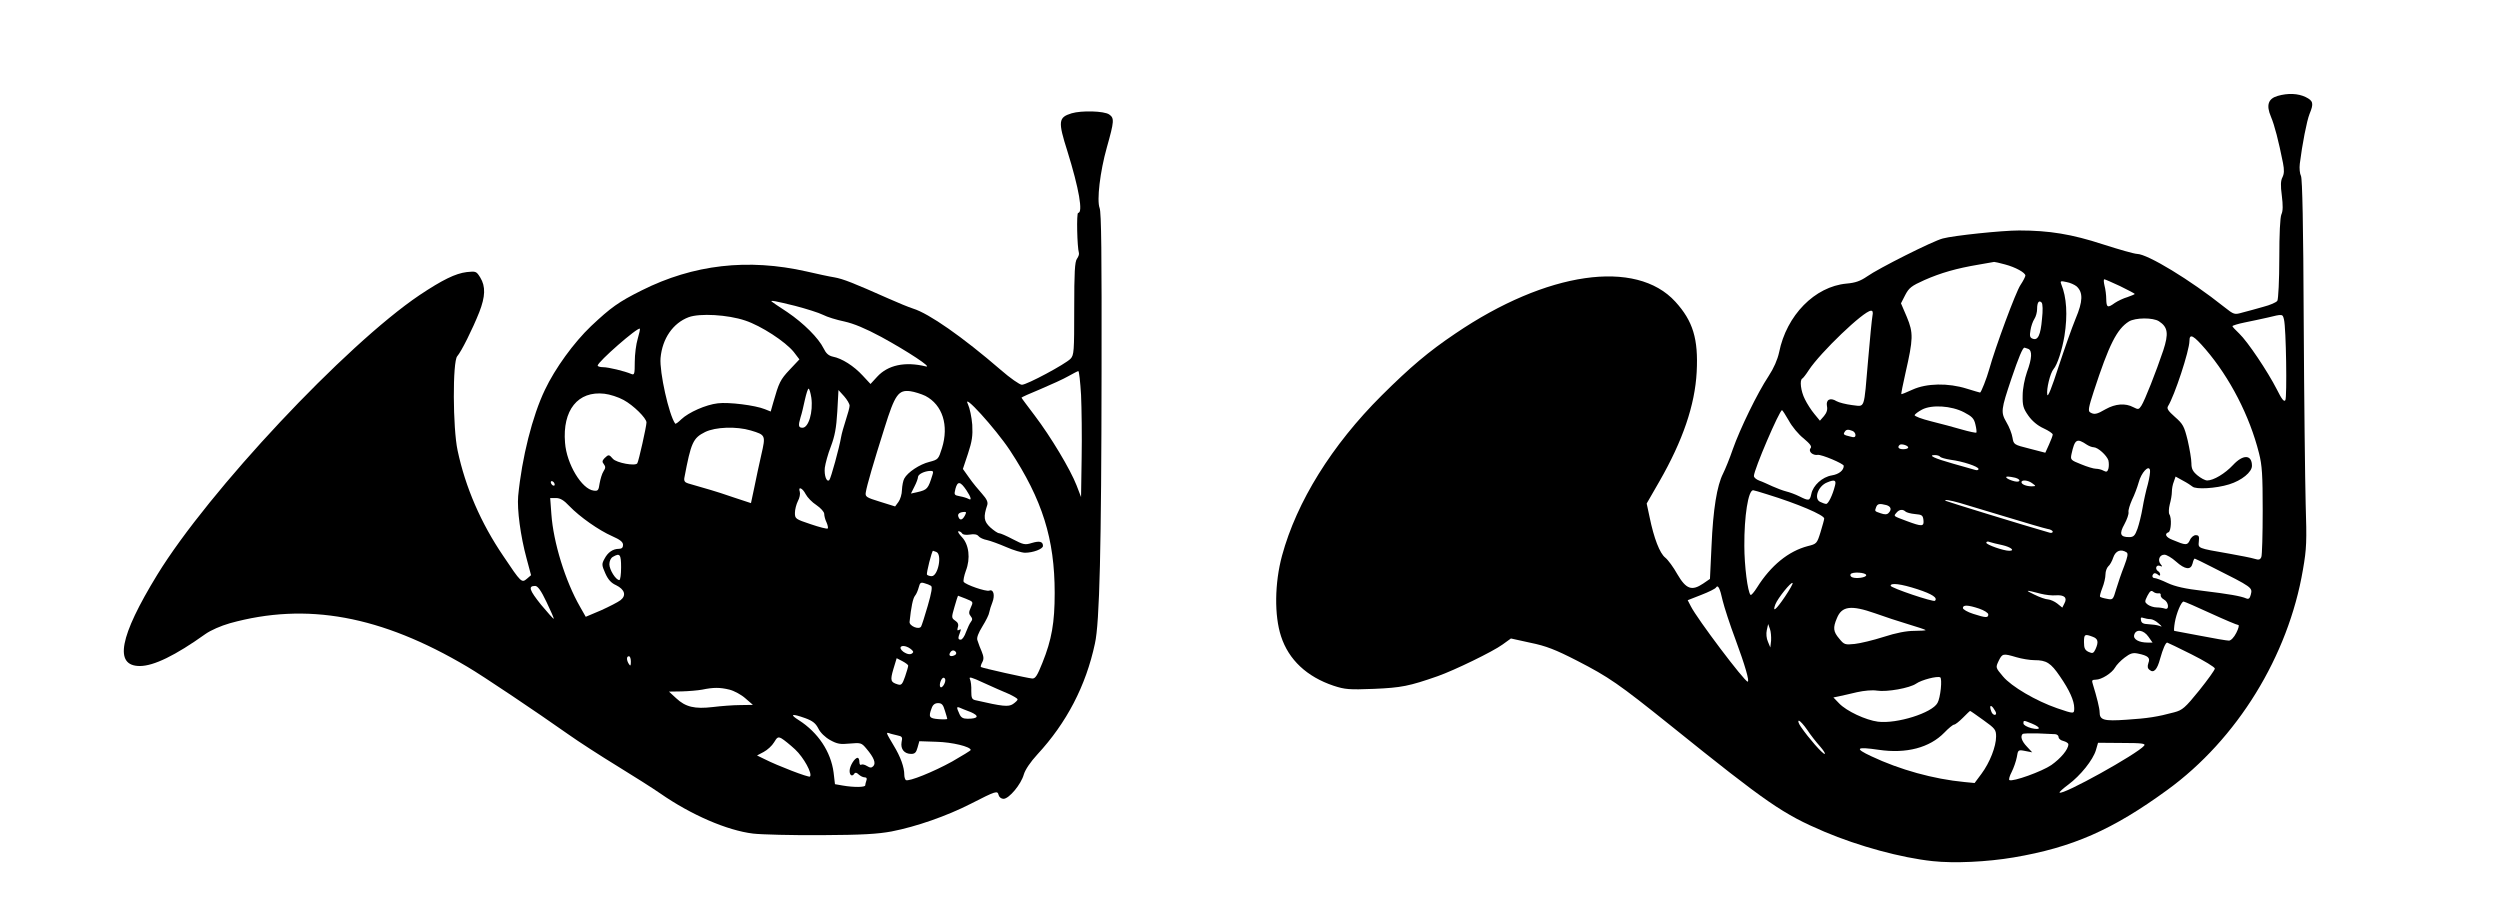
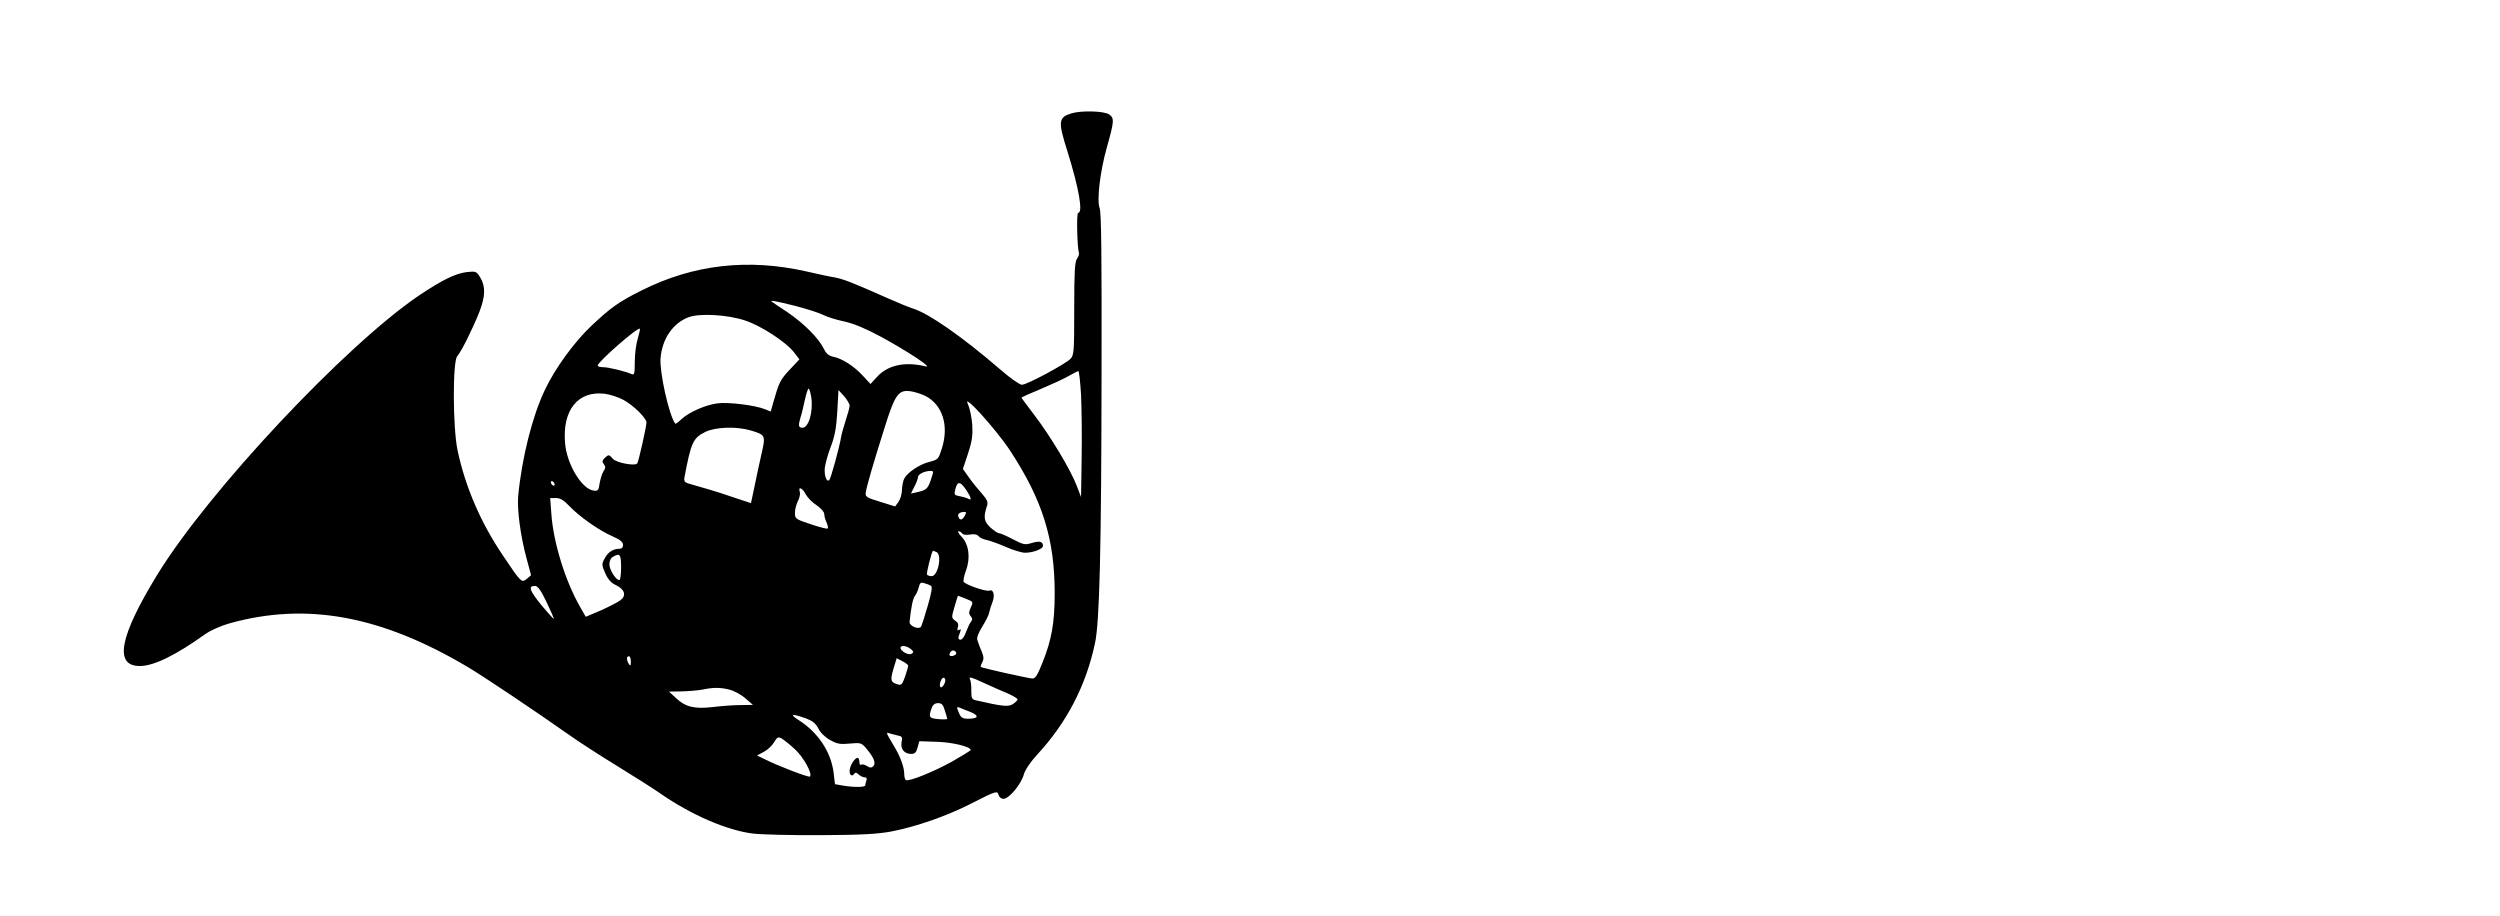
<svg xmlns="http://www.w3.org/2000/svg" version="1.0" width="1280pt" height="469pt" viewBox="0 0 1280 469" preserveAspectRatio="xMidYMid meet">
  <g transform="translate(0,469) scale(0.1,-0.1)" fill="#000000" stroke="none">
-     <path d="M11662 4199 c-49 -14 -60 -47 -35 -106 19 -45 39 -123 62 -238 7 -36 6 -55 -3 -73 -9 -17 -10 -42 -3 -94 6 -49 6 -78 -2 -95 -7 -15 -11 -101 -11 -226 0 -111 -5 -209 -10 -217 -5 -8 -37 -22 -72 -31 -35 -10 -82 -23 -106 -29 -42 -12 -43 -12 -95 29 -173 138 -391 270 -445 271 -13 0 -91 22 -175 49 -159 52 -275 71 -429 71 -88 0 -335 -26 -391 -41 -51 -13 -331 -154 -387 -194 -35 -24 -60 -33 -106 -37 -162 -15 -307 -162 -345 -352 -8 -37 -27 -81 -54 -122 -57 -86 -146 -269 -183 -374 -16 -47 -39 -103 -50 -125 -31 -61 -51 -182 -59 -370 l-8 -169 -35 -24 c-58 -39 -87 -29 -132 48 -20 36 -48 74 -62 85 -28 22 -58 99 -80 207 l-15 70 65 113 c120 209 182 391 191 560 9 170 -19 261 -109 360 -201 221 -659 155 -1127 -163 -138 -93 -230 -171 -377 -317 -255 -254 -435 -544 -510 -820 -38 -140 -40 -307 -5 -413 39 -120 132 -207 269 -253 58 -19 79 -21 206 -16 141 6 181 14 327 65 85 30 283 126 332 162 l43 31 100 -22 c79 -16 128 -35 239 -92 163 -84 211 -117 479 -332 497 -400 575 -453 786 -543 177 -75 395 -134 555 -151 111 -12 279 -4 415 19 301 51 506 141 786 345 358 260 620 686 695 1128 19 108 20 146 14 337 -3 118 -8 540 -10 937 -2 488 -7 728 -14 742 -6 11 -9 39 -6 63 12 97 36 221 50 255 22 53 19 67 -20 86 -39 19 -91 21 -143 6z m-1396 -863 c53 -14 104 -42 104 -57 0 -5 -11 -27 -25 -48 -24 -35 -130 -322 -160 -431 -13 -47 -42 -120 -47 -120 -2 0 -32 9 -68 20 -95 30 -206 28 -278 -5 -30 -14 -56 -24 -57 -23 -2 2 8 50 21 108 40 176 41 205 7 287 l-30 70 22 43 c19 36 31 46 98 76 84 37 164 60 277 79 41 7 77 13 80 14 3 0 28 -5 56 -13z m589 -111 c41 -20 75 -38 75 -40 0 -2 -17 -9 -37 -16 -21 -6 -50 -20 -65 -30 -37 -27 -43 -24 -44 19 0 20 -4 52 -9 70 -4 17 -5 32 -1 32 4 0 40 -16 81 -35z m-223 -1 c34 -31 33 -76 -5 -166 -19 -46 -58 -157 -88 -248 -34 -105 -54 -156 -57 -141 -5 29 15 111 32 131 20 23 44 99 56 170 17 108 11 198 -16 264 -7 17 -4 19 26 12 19 -3 42 -14 52 -22z m-177 -167 c-7 -83 -21 -112 -48 -101 -14 5 -16 14 -11 43 3 20 12 46 20 58 8 12 14 35 14 51 0 33 9 47 23 33 6 -6 7 -41 2 -84z m-868 16 c-3 -16 -13 -116 -22 -223 -23 -266 -14 -241 -83 -234 -31 4 -67 13 -79 20 -32 20 -55 8 -49 -25 4 -18 -1 -34 -15 -51 l-21 -24 -28 34 c-16 19 -38 53 -49 76 -21 41 -28 99 -13 106 4 2 19 21 33 43 59 90 281 303 318 304 9 1 12 -7 8 -26z m2107 -19 c11 -43 16 -398 7 -413 -7 -10 -18 4 -44 56 -47 92 -149 244 -192 285 -19 18 -35 35 -35 38 0 3 28 12 63 19 34 7 87 18 117 25 78 19 77 19 84 -10z m-640 -9 c46 -30 50 -63 22 -149 -37 -110 -95 -257 -112 -283 -13 -20 -16 -21 -41 -8 -41 22 -92 18 -142 -10 -46 -27 -59 -29 -80 -16 -11 7 -7 27 19 107 78 239 118 319 180 358 33 20 123 21 154 1z m239 -144 c124 -145 225 -340 273 -531 16 -62 19 -112 19 -295 0 -121 -3 -228 -7 -237 -6 -14 -13 -16 -35 -9 -15 5 -73 16 -128 26 -167 29 -160 27 -157 63 3 26 0 32 -16 32 -10 0 -24 -11 -30 -26 -13 -27 -20 -27 -89 2 -34 13 -43 31 -20 39 13 6 17 73 4 92 -4 7 -3 30 2 50 6 21 11 50 11 65 0 15 4 38 10 52 l9 26 38 -21 c21 -11 42 -25 48 -30 16 -16 121 -10 188 11 65 20 117 63 117 95 0 58 -45 60 -97 4 -41 -44 -100 -79 -132 -79 -11 0 -33 12 -50 26 -24 20 -31 34 -31 62 0 21 -9 73 -19 117 -18 73 -24 84 -65 120 -35 31 -43 43 -36 55 33 52 110 285 110 335 0 40 21 28 83 -44z m-909 3 c22 -8 20 -49 -6 -119 -12 -35 -22 -85 -22 -120 -1 -51 3 -66 29 -103 19 -27 47 -51 78 -65 26 -12 47 -26 47 -32 0 -5 -9 -29 -19 -51 l-19 -42 -81 21 c-80 20 -81 21 -87 56 -3 20 -17 56 -31 79 -30 52 -28 64 26 225 36 106 57 157 66 157 2 0 10 -3 19 -6z m-328 -325 c40 -21 51 -31 58 -62 5 -20 7 -39 5 -42 -3 -2 -37 5 -75 16 -38 11 -108 30 -157 42 -48 12 -86 26 -84 32 2 5 19 18 38 28 49 26 150 20 215 -14z m-897 -43 c16 -30 50 -71 76 -91 33 -28 43 -41 35 -50 -13 -16 11 -38 37 -34 19 3 133 -45 133 -56 0 -23 -24 -43 -61 -49 -49 -8 -96 -51 -105 -95 -8 -36 -12 -37 -62 -12 -20 10 -50 21 -67 25 -16 4 -48 16 -70 26 -22 10 -52 24 -67 29 -16 6 -28 16 -28 24 0 32 131 337 144 337 2 0 18 -24 35 -54z m325 -52 c9 -3 16 -13 16 -21 0 -12 -7 -14 -27 -8 -34 8 -37 11 -28 24 7 12 17 14 39 5z m1201 -71 c11 -7 26 -13 35 -13 22 -1 66 -41 75 -67 3 -13 3 -32 0 -43 -5 -16 -10 -18 -25 -10 -10 6 -28 10 -39 10 -11 0 -45 10 -76 23 -53 21 -55 23 -49 52 17 77 27 83 79 48z m-915 -14 c0 -5 -11 -9 -25 -9 -24 0 -32 10 -19 22 8 8 44 -3 44 -13z m164 -48 c3 -4 27 -11 53 -15 63 -8 143 -35 143 -47 0 -6 -8 -8 -17 -5 -10 3 -61 17 -113 32 -96 27 -132 44 -93 44 12 0 24 -4 27 -9z m1063 -140 c-9 -31 -21 -85 -27 -121 -6 -36 -18 -84 -26 -107 -13 -36 -20 -43 -43 -43 -45 0 -52 16 -24 66 13 24 23 52 21 62 -2 10 7 38 18 63 12 24 27 64 34 89 13 50 52 92 58 63 2 -8 -3 -41 -11 -72z m-679 33 c32 -9 27 -26 -5 -18 -32 8 -55 24 -32 24 7 0 24 -3 37 -6z m-923 -41 c-12 -48 -34 -93 -45 -93 -6 0 -20 5 -32 11 -32 17 -9 81 37 99 38 16 48 12 40 -17z m1011 12 c19 -14 19 -14 -3 -15 -28 0 -53 10 -53 21 0 14 34 11 56 -6z m-1358 -56 c156 -48 292 -106 292 -124 0 -5 -9 -37 -19 -70 -18 -58 -20 -60 -65 -71 -99 -26 -189 -99 -260 -212 -15 -24 -30 -41 -33 -38 -15 14 -32 151 -32 251 -1 152 20 285 45 285 3 0 35 -9 72 -21z m986 -44 c28 -8 134 -40 236 -71 102 -31 197 -59 213 -62 15 -2 27 -9 27 -14 0 -6 -8 -8 -17 -5 -133 38 -529 160 -532 163 -9 8 24 3 73 -11z m-376 -11 c24 -7 29 -23 11 -41 -8 -8 -20 -8 -40 -1 -32 11 -31 10 -23 32 7 17 17 19 52 10z m98 -33 c5 -5 27 -11 49 -13 35 -3 40 -6 43 -30 4 -35 -7 -35 -85 -6 -71 27 -69 24 -53 43 14 17 32 19 46 6z m496 -172 c44 -10 67 -29 35 -29 -29 0 -117 31 -117 41 0 7 8 8 17 4 10 -3 39 -11 65 -16z m636 -37 c9 -6 6 -22 -12 -70 -14 -35 -32 -88 -41 -118 -16 -55 -17 -56 -47 -50 -18 3 -34 8 -36 11 -2 2 3 22 12 45 9 22 16 53 16 69 0 16 7 34 14 41 8 6 20 27 26 46 12 34 38 45 68 26z m253 -47 c47 -42 76 -45 85 -10 3 14 8 25 11 25 2 0 41 -19 86 -42 213 -107 210 -106 201 -143 -5 -19 -11 -24 -23 -19 -27 12 -91 23 -223 39 -88 10 -142 22 -180 40 -29 14 -59 25 -65 25 -14 0 -17 13 -6 23 3 4 12 2 20 -4 9 -8 13 -8 13 -1 0 6 -4 14 -10 17 -18 11 -11 35 8 28 14 -6 15 -4 4 9 -16 21 -5 48 20 48 11 0 38 -16 59 -35z m-1586 -70 c0 -12 -50 -19 -71 -11 -9 3 -12 11 -9 16 8 14 80 9 80 -5z m-416 -110 c-46 -68 -66 -84 -49 -39 12 31 81 117 88 109 3 -3 -15 -34 -39 -70z m679 38 c76 -25 104 -44 89 -59 -7 -8 -227 66 -227 77 0 16 52 10 138 -18z m-998 -58 c8 -33 37 -123 66 -200 48 -130 73 -215 62 -215 -16 0 -259 322 -291 386 l-16 31 69 27 c39 15 73 32 76 38 10 16 20 -3 34 -67z m1629 35 c24 -6 58 -10 77 -8 43 3 60 -12 44 -41 l-11 -22 -26 21 c-14 11 -35 20 -47 21 -11 0 -43 11 -71 25 -50 24 -46 25 34 4z m602 2 c8 2 13 -2 12 -9 -2 -7 6 -17 17 -23 24 -13 28 -55 4 -46 -9 3 -28 6 -42 6 -15 0 -35 7 -45 14 -17 13 -17 16 -2 46 13 24 19 29 30 20 7 -6 19 -9 26 -8z m267 -102 c72 -33 136 -60 142 -60 6 0 1 -18 -10 -40 -12 -24 -28 -40 -38 -40 -10 0 -76 11 -147 25 -72 14 -132 25 -133 25 -2 0 -1 19 3 43 8 47 33 107 45 107 4 0 67 -27 138 -60z m-1185 24 c26 -9 47 -22 47 -30 0 -18 -12 -18 -77 3 -29 9 -53 23 -53 30 0 17 26 16 83 -3z m-533 -24 c47 -17 123 -42 170 -56 46 -14 87 -27 89 -30 2 -2 -23 -4 -57 -4 -41 0 -93 -10 -158 -31 -53 -17 -120 -33 -148 -36 -49 -5 -54 -4 -79 27 -31 36 -33 56 -12 105 25 62 72 68 195 25z m1410 -30 c10 0 28 -9 41 -21 21 -18 21 -20 4 -13 -11 4 -36 7 -55 8 -26 1 -36 6 -38 20 -3 14 0 17 13 12 9 -3 25 -6 35 -6z m-1942 -110 l-4 -35 -12 29 c-8 17 -10 42 -6 60 l7 31 9 -25 c5 -13 7 -40 6 -60z m1932 20 l21 -30 -25 0 c-45 0 -75 17 -69 39 8 32 48 27 73 -9z m-286 0 c28 -10 32 -26 15 -64 -10 -21 -15 -23 -35 -14 -19 9 -24 19 -24 50 0 41 4 43 44 28z m506 -90 c66 -33 120 -66 120 -73 0 -7 -36 -57 -80 -112 -72 -89 -86 -101 -128 -112 -85 -23 -136 -31 -245 -38 -116 -8 -137 -2 -137 39 0 19 -14 76 -35 144 -6 18 -4 22 15 22 30 0 83 34 99 62 7 13 29 36 49 51 29 22 42 26 67 21 54 -11 65 -22 55 -48 -6 -18 -5 -28 6 -36 21 -18 39 1 54 58 14 50 28 82 36 82 2 0 58 -27 124 -60z m-896 -15 c27 -8 69 -15 92 -15 62 0 84 -14 131 -83 49 -71 73 -125 73 -162 0 -31 0 -31 -88 -1 -107 37 -234 111 -277 163 -38 45 -38 45 -22 79 19 39 23 39 91 19z m-387 -161 c-3 -29 -10 -62 -17 -73 -27 -51 -208 -108 -305 -96 -62 8 -161 54 -199 94 l-29 30 29 6 c16 3 57 13 92 21 36 8 79 12 102 8 51 -8 168 13 201 36 27 19 108 40 123 32 5 -3 6 -28 3 -58z m283 -126 c0 -14 -18 -9 -24 8 -11 28 -6 39 9 20 8 -11 15 -23 15 -28z m-65 -35 c60 -43 65 -49 65 -84 0 -51 -32 -133 -75 -191 l-35 -47 -52 5 c-158 15 -331 63 -477 132 -88 41 -78 50 38 33 142 -21 261 11 336 88 21 22 44 41 50 41 6 0 26 16 45 35 19 19 35 35 37 35 2 0 32 -21 68 -47z m-902 -50 c17 -26 47 -64 66 -85 18 -21 29 -38 23 -38 -11 0 -82 81 -121 138 -12 17 -17 32 -11 32 6 0 25 -21 43 -47z m1151 32 c48 -20 46 -35 -4 -23 -22 6 -40 16 -40 24 0 17 0 17 44 -1z m119 -54 c9 -1 17 -7 17 -15 0 -8 11 -17 25 -20 14 -4 25 -11 25 -17 0 -26 -39 -72 -87 -106 -48 -33 -198 -87 -215 -77 -4 3 1 21 12 42 10 20 22 54 26 75 6 38 7 39 43 32 l36 -7 -27 29 c-27 28 -35 53 -22 65 3 3 38 4 77 3 40 -2 80 -4 90 -4z m455 -59 c-36 -43 -418 -255 -433 -240 -3 2 18 21 45 41 62 46 126 126 141 176 l11 38 124 -1 c101 0 121 -3 112 -14z" />
    <path d="M5487 4110 c-68 -21 -71 -40 -22 -194 60 -193 81 -316 55 -316 -9 0 -5 -175 4 -205 2 -6 -2 -19 -10 -30 -11 -15 -14 -69 -14 -255 0 -220 -1 -238 -19 -257 -26 -27 -223 -133 -249 -133 -11 0 -60 34 -108 76 -197 170 -368 289 -449 314 -22 7 -78 30 -125 51 -180 80 -233 101 -278 109 -26 4 -90 18 -142 30 -300 68 -580 36 -845 -97 -118 -59 -157 -87 -259 -183 -88 -84 -184 -216 -236 -326 -64 -133 -118 -347 -137 -544 -6 -69 12 -205 43 -319 l23 -86 -21 -18 c-27 -23 -30 -20 -121 116 -115 169 -194 352 -234 540 -25 116 -26 456 -2 483 21 24 78 138 113 226 31 80 33 131 5 177 -20 32 -22 33 -69 28 -58 -7 -125 -40 -242 -118 -378 -255 -1080 -1003 -1343 -1432 -194 -317 -222 -467 -89 -467 71 0 182 54 336 164 27 19 79 42 125 55 393 109 774 39 1216 -223 80 -47 351 -229 517 -346 52 -37 165 -110 250 -162 85 -52 184 -115 220 -140 158 -110 343 -190 476 -206 43 -5 201 -9 349 -8 212 1 289 6 360 19 128 25 282 79 404 141 133 68 138 69 144 45 3 -11 14 -19 25 -19 28 0 90 74 104 125 7 24 34 64 69 102 150 162 249 352 295 568 24 106 33 493 34 1395 1 593 -1 813 -10 835 -15 39 2 186 37 310 38 135 39 150 12 169 -26 18 -141 21 -192 6z m-1416 -986 c57 -15 121 -35 143 -46 21 -11 70 -26 109 -34 49 -11 107 -35 189 -79 134 -73 266 -160 228 -151 -107 26 -194 7 -249 -53 l-34 -37 -40 43 c-45 49 -106 88 -153 97 -22 5 -35 17 -47 42 -26 53 -102 129 -186 186 -42 27 -78 52 -80 54 -9 8 19 3 120 -22z m-256 -75 c82 -27 206 -108 249 -161 l29 -38 -50 -53 c-48 -51 -55 -66 -84 -168 l-13 -46 -30 12 c-49 20 -185 37 -241 30 -61 -7 -149 -46 -187 -82 -15 -15 -29 -25 -31 -22 -32 44 -81 264 -75 336 9 100 64 179 144 209 57 21 200 13 289 -17z m-550 -94 c-8 -26 -15 -79 -15 -118 0 -62 -2 -68 -17 -62 -35 15 -118 35 -145 35 -15 0 -28 4 -28 8 0 19 206 199 216 189 2 -2 -3 -25 -11 -52z m2270 -287 c3 -68 5 -213 3 -323 l-3 -200 -23 60 c-32 82 -132 249 -214 357 -37 49 -68 90 -68 92 0 2 44 22 98 44 54 23 118 52 142 66 25 14 48 26 51 26 4 0 10 -55 14 -122z m-1381 -14 c10 -73 -14 -154 -45 -154 -21 0 -23 10 -10 54 6 17 15 57 22 89 7 31 15 57 19 57 4 0 10 -21 14 -46z m196 -41 c0 -9 -9 -42 -19 -72 -10 -31 -22 -72 -25 -91 -8 -49 -52 -210 -60 -218 -14 -13 -27 24 -23 63 3 22 16 71 31 109 20 53 28 94 33 179 l6 110 29 -32 c15 -17 28 -39 28 -48z m388 50 c88 -46 121 -151 85 -267 -18 -57 -19 -59 -65 -71 -49 -12 -111 -53 -128 -85 -6 -10 -11 -37 -12 -58 0 -22 -9 -50 -18 -62 l-17 -23 -77 24 c-72 22 -77 26 -73 49 5 33 39 150 96 330 53 170 71 195 132 187 21 -3 56 -14 77 -24z m-1545 -21 c50 -27 117 -93 117 -115 0 -19 -40 -199 -47 -209 -9 -16 -107 2 -125 23 -20 23 -22 23 -43 3 -12 -13 -13 -19 -3 -31 9 -12 9 -19 -2 -36 -8 -12 -16 -40 -20 -62 -5 -35 -8 -40 -30 -37 -61 7 -139 136 -147 245 -14 167 66 267 202 251 27 -3 71 -17 98 -32z m1978 -258 c166 -253 229 -453 229 -730 0 -152 -15 -239 -63 -358 -26 -65 -36 -81 -52 -80 -25 2 -258 54 -263 59 -2 2 1 13 7 24 9 16 8 29 -3 56 -8 19 -15 36 -15 38 0 1 -3 10 -7 20 -4 12 5 36 26 70 18 29 34 61 35 72 2 11 9 34 16 51 14 36 6 69 -16 60 -17 -6 -121 30 -131 45 -3 6 2 31 11 56 25 64 16 135 -20 173 -16 17 -24 30 -17 30 6 0 14 -5 18 -11 4 -7 20 -9 40 -6 21 4 37 1 44 -8 6 -8 26 -17 43 -20 18 -4 62 -20 99 -36 36 -16 80 -29 96 -29 41 0 92 19 92 35 0 22 -17 27 -57 15 -35 -11 -43 -9 -97 19 -32 17 -64 31 -71 31 -7 0 -27 14 -45 30 -33 31 -36 53 -15 115 4 15 -3 30 -27 57 -18 20 -48 56 -66 82 l-32 45 26 78 c21 64 25 91 22 148 -3 39 -13 86 -22 105 -33 67 140 -123 215 -236z m-1327 102 c76 -23 77 -24 54 -124 -11 -48 -27 -123 -36 -168 l-17 -80 -85 28 c-47 16 -101 34 -120 39 -49 14 -91 26 -117 34 -17 5 -22 13 -19 29 34 180 44 203 106 234 53 26 160 30 234 8z m930 -228 c-22 -71 -26 -76 -78 -88 l-32 -7 18 36 c10 19 18 41 18 48 0 15 33 31 63 32 15 1 17 -4 11 -21z m-1934 -49 c0 -6 -4 -7 -10 -4 -5 3 -10 11 -10 16 0 6 5 7 10 4 6 -3 10 -11 10 -16z m2108 -29 c24 -36 29 -55 10 -44 -7 4 -26 10 -43 13 -30 6 -31 7 -23 39 11 40 25 38 56 -8z m-823 -20 c9 -17 33 -42 55 -56 22 -15 40 -35 40 -45 0 -10 5 -30 12 -44 6 -14 9 -28 6 -31 -4 -3 -43 7 -87 22 -78 26 -81 28 -81 58 0 17 7 44 15 60 9 16 13 37 10 48 -10 29 13 21 30 -12z m-1210 -61 c54 -56 151 -124 219 -154 41 -18 56 -30 56 -45 0 -14 -7 -20 -21 -20 -31 0 -57 -18 -74 -51 -15 -27 -14 -33 4 -74 14 -32 30 -50 55 -61 45 -22 54 -53 23 -77 -13 -10 -58 -33 -100 -52 l-78 -33 -29 51 c-76 132 -137 331 -147 475 l-6 82 30 0 c21 0 40 -11 68 -41z m2025 -49 c-13 -24 -26 -26 -33 -6 -6 15 6 24 31 25 10 1 10 -4 2 -19z m-146 -186 c31 -12 9 -124 -24 -124 -10 0 -21 4 -24 8 -4 6 25 122 31 122 1 0 8 -3 17 -6z m-1614 -79 c0 -36 -4 -65 -9 -65 -18 0 -51 53 -51 81 0 16 7 32 18 38 36 21 42 13 42 -54z m1586 -94 c9 -4 4 -34 -16 -103 -15 -53 -31 -101 -34 -106 -11 -18 -61 3 -59 24 8 76 17 121 28 134 7 8 15 28 19 43 6 23 10 27 29 21 12 -3 27 -9 33 -13z m-1968 -83 c22 -46 39 -84 37 -86 -1 -2 -31 31 -65 72 -60 75 -67 96 -30 96 13 0 30 -23 58 -82z m2146 17 c41 -17 40 -15 25 -49 -9 -20 -9 -29 1 -41 9 -11 10 -18 1 -29 -6 -7 -17 -31 -25 -52 -7 -21 -19 -39 -27 -39 -15 0 -15 8 -3 39 5 14 4 17 -5 11 -10 -5 -11 -2 -7 13 5 14 1 25 -13 34 -20 14 -20 16 -4 71 9 31 17 57 18 57 1 0 19 -7 39 -15z m-269 -275 c-9 -14 -28 -12 -50 3 -30 23 -9 40 26 22 16 -9 27 -20 24 -25z m220 0 c3 -6 -1 -13 -10 -16 -19 -8 -30 0 -20 15 8 14 22 14 30 1z m-1665 -47 c0 -22 -2 -25 -10 -13 -13 20 -13 40 0 40 6 0 10 -12 10 -27z m1420 -21 c0 -5 -7 -30 -16 -56 -14 -40 -19 -46 -38 -40 -36 11 -39 20 -22 78 l17 56 29 -15 c17 -9 30 -19 30 -23z m513 -144 c26 -12 47 -24 47 -29 0 -5 -11 -15 -24 -24 -23 -15 -53 -12 -192 20 -18 4 -21 12 -21 47 1 24 -2 51 -7 61 -7 14 8 10 70 -19 44 -20 100 -45 127 -56z m-323 70 c0 -19 -18 -43 -25 -36 -9 9 4 48 16 48 5 0 9 -6 9 -12z m-1105 -49 c24 -6 61 -26 82 -45 l38 -33 -65 -1 c-36 0 -99 -5 -140 -10 -93 -11 -140 0 -188 45 l-37 34 65 1 c36 1 83 5 105 9 58 12 91 12 140 0z m1103 -108 c7 -21 12 -40 12 -42 0 -2 -20 -3 -45 -1 -48 4 -52 11 -35 56 6 18 17 26 33 26 19 0 26 -8 35 -39z m130 -6 c48 -20 42 -35 -14 -35 -23 0 -34 6 -42 25 -15 33 -15 38 1 32 6 -3 31 -13 55 -22z m-845 -32 c38 -14 53 -26 67 -53 10 -21 35 -45 60 -59 36 -20 52 -23 101 -18 56 5 60 4 85 -26 39 -46 50 -75 35 -90 -9 -9 -16 -9 -32 1 -11 7 -24 10 -29 7 -6 -4 -10 3 -10 14 0 12 -4 21 -9 21 -15 0 -41 -42 -41 -67 0 -24 14 -31 25 -13 4 6 12 4 21 -5 9 -8 22 -15 31 -15 10 0 13 -6 9 -16 -3 -9 -6 -20 -6 -25 0 -10 -57 -11 -115 -1 l-40 7 -7 60 c-14 106 -79 204 -177 267 -51 32 -38 36 32 11z m471 -88 c25 -5 28 -9 22 -35 -6 -35 14 -60 49 -60 19 0 26 7 33 33 l9 32 89 -3 c79 -2 174 -25 174 -42 0 -3 -43 -29 -95 -59 -96 -53 -222 -104 -237 -95 -4 3 -8 15 -8 27 0 39 -19 92 -55 151 -39 66 -40 67 -22 62 6 -3 25 -7 41 -11z m-523 -72 c44 -41 90 -125 76 -139 -6 -6 -165 55 -232 89 l-39 19 34 18 c19 10 43 32 53 49 16 27 21 30 39 20 12 -7 43 -32 69 -56z" />
  </g>
</svg>